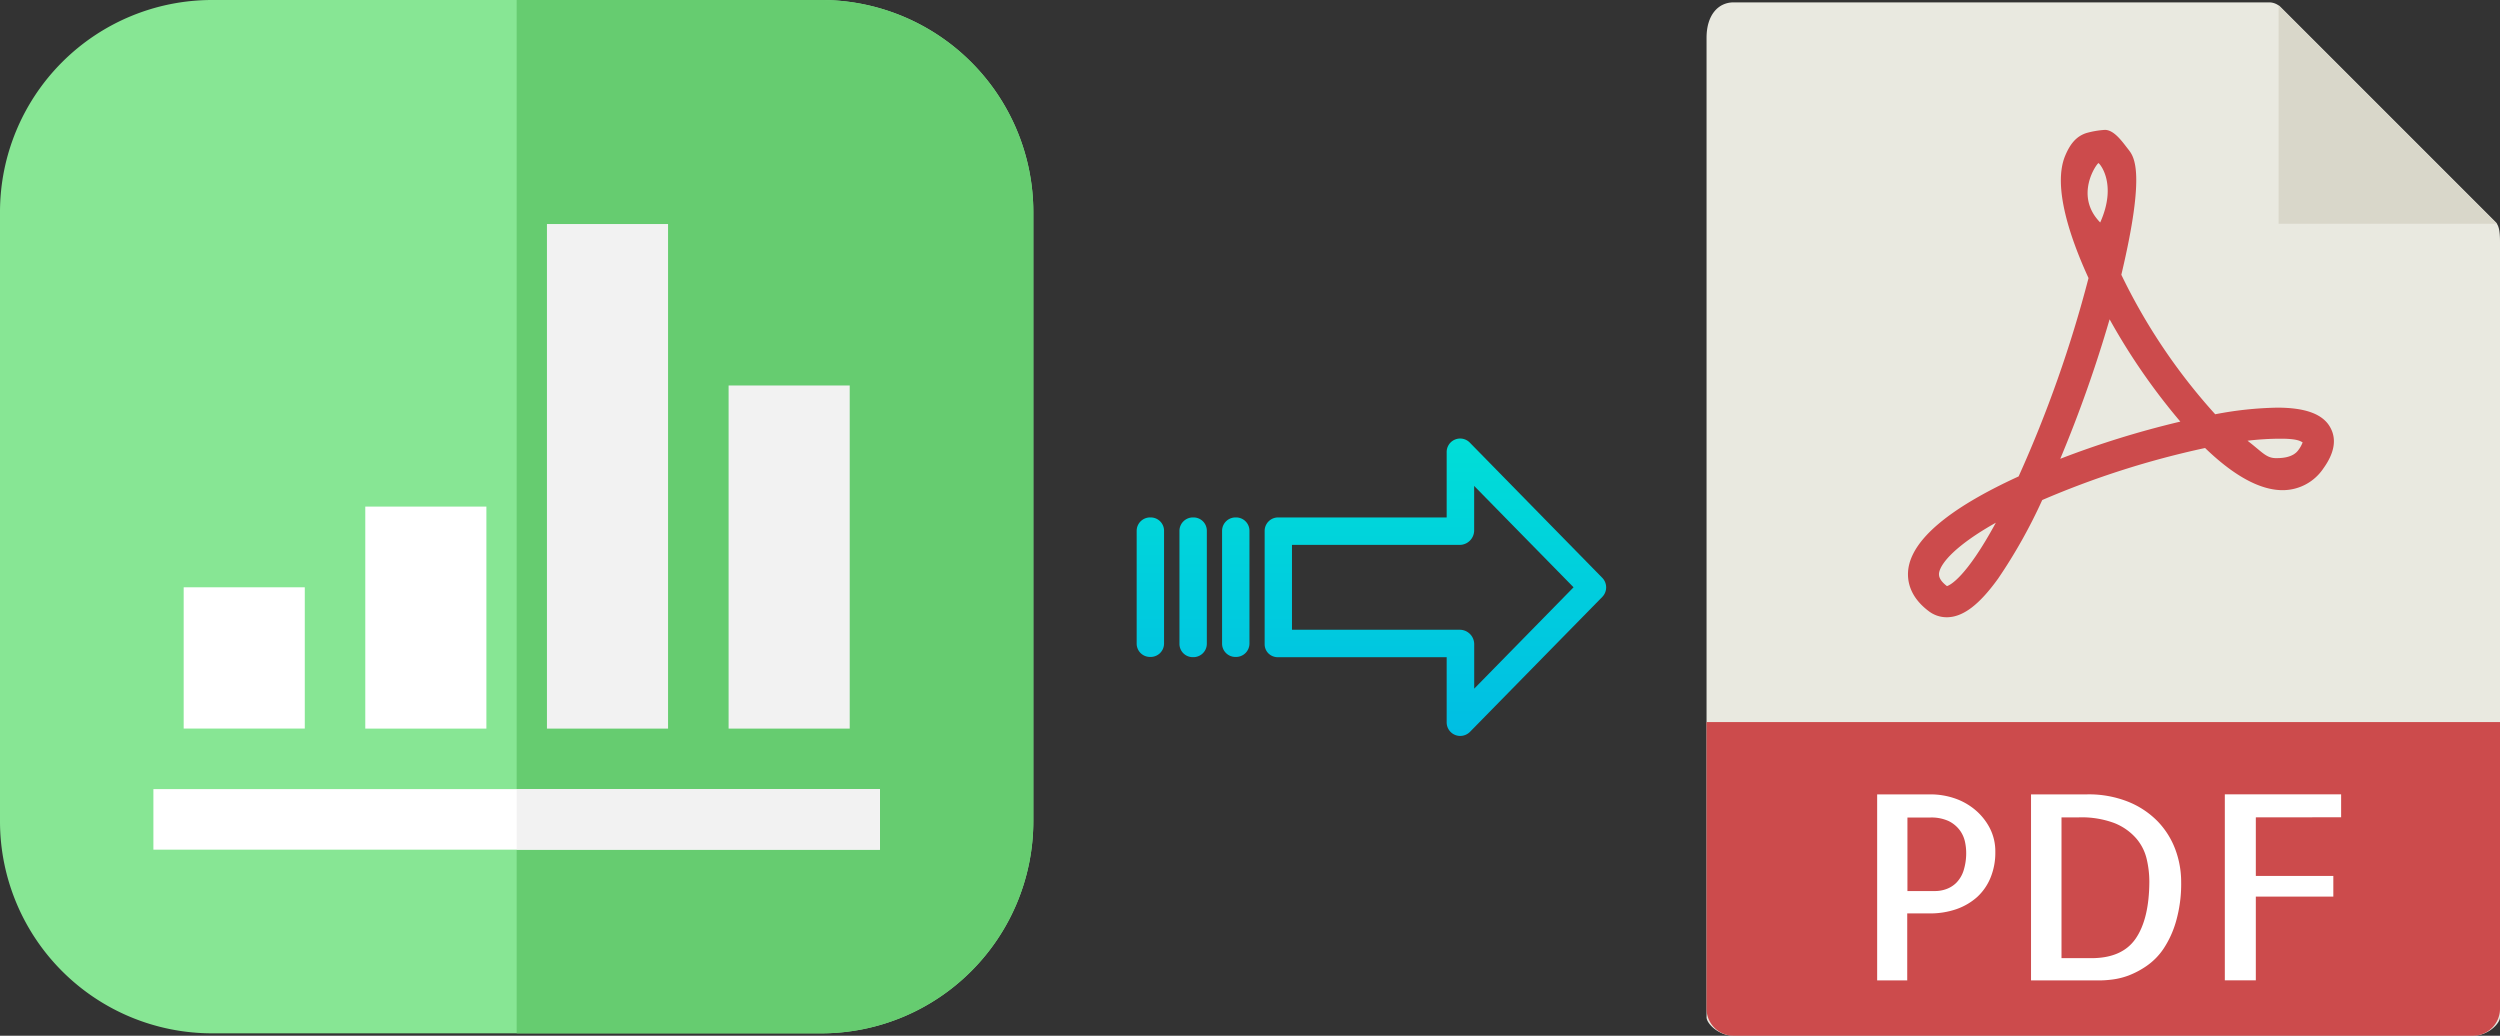
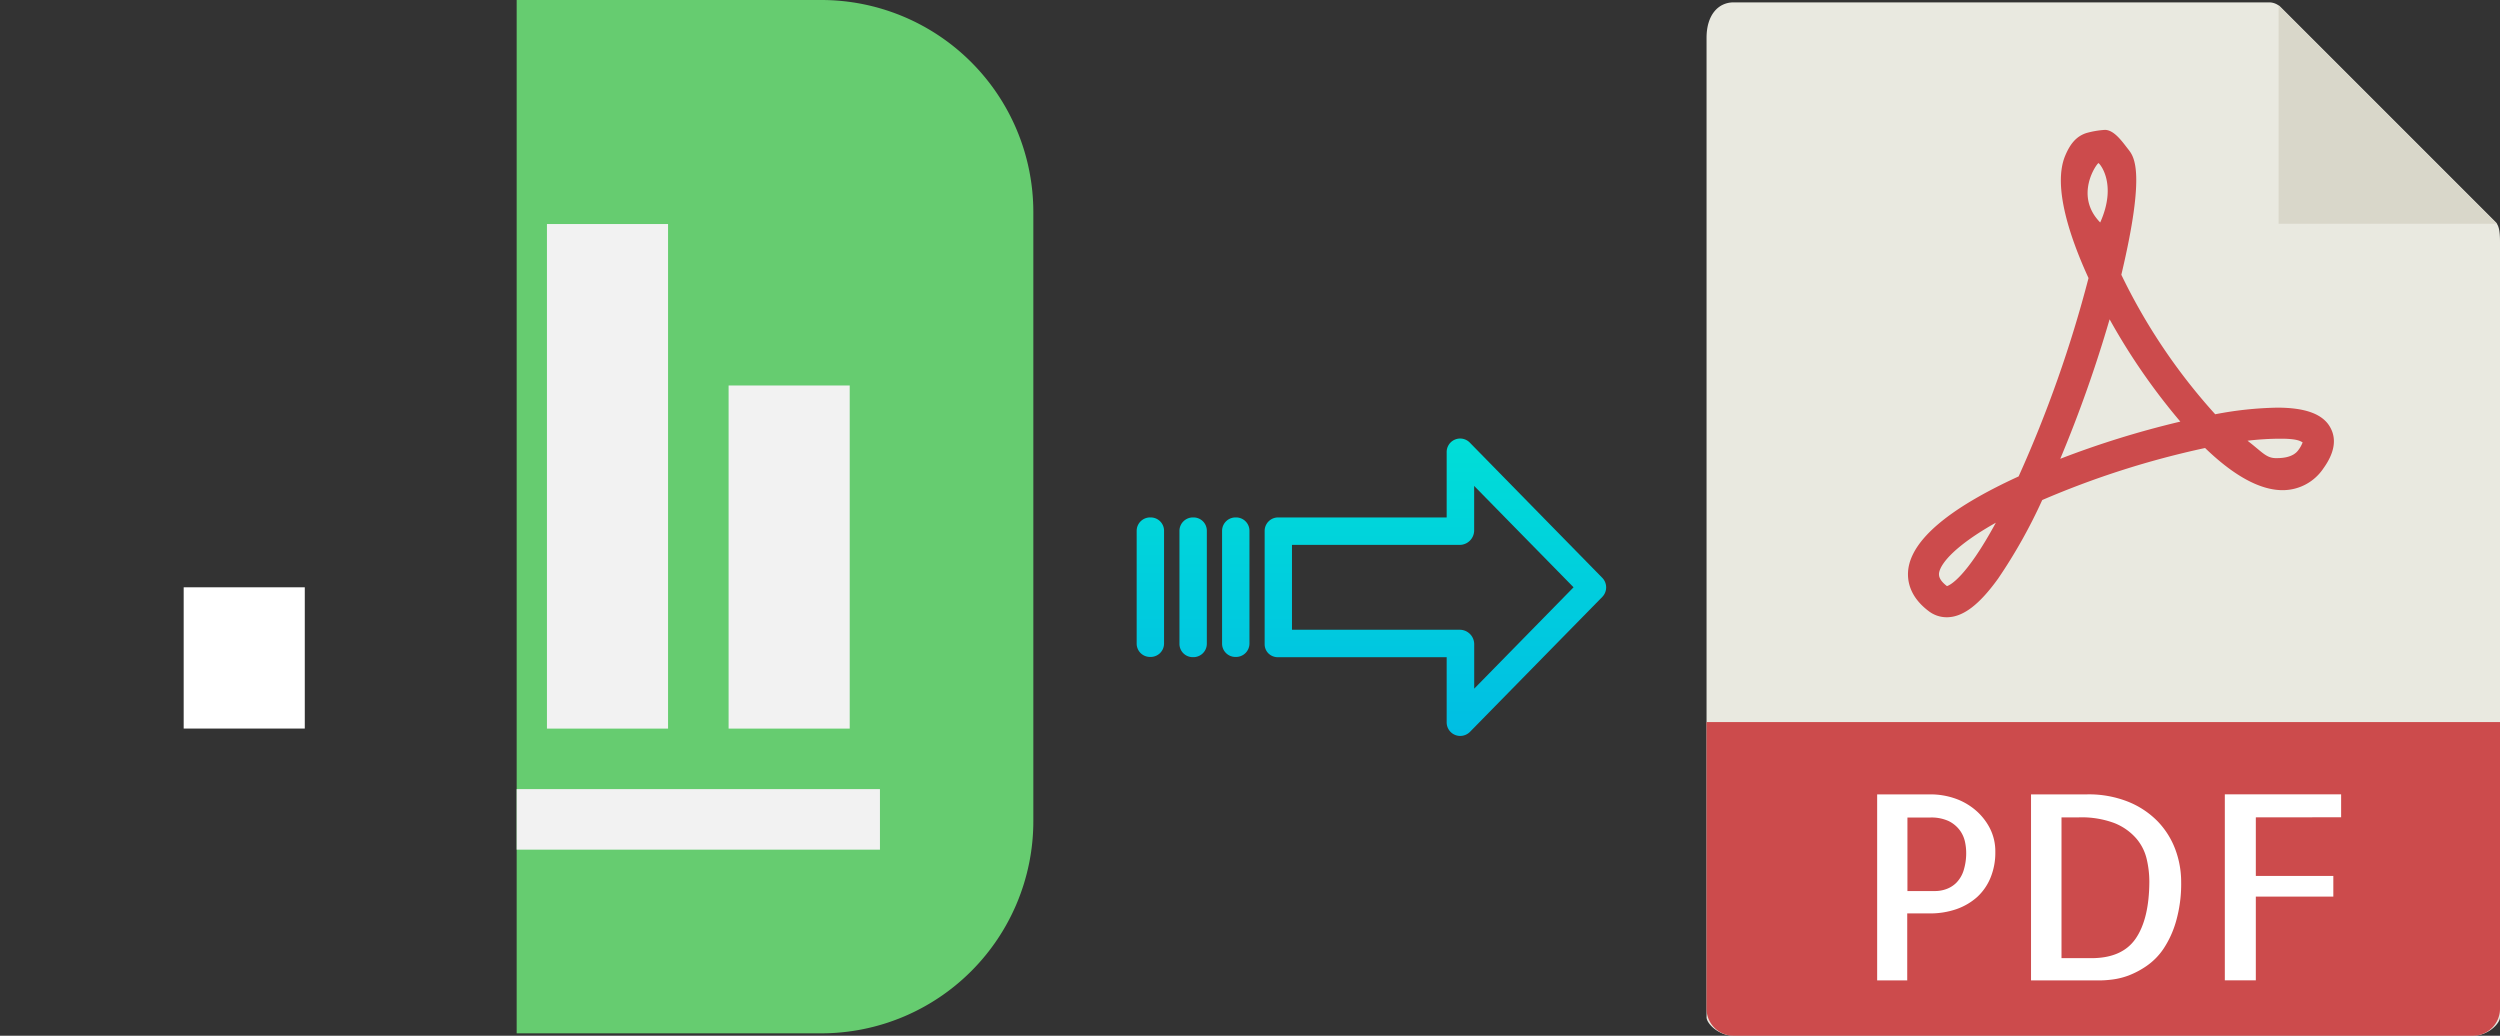
<svg xmlns="http://www.w3.org/2000/svg" xmlns:xlink="http://www.w3.org/1999/xlink" viewBox="0 0 483.87 200.46">
  <rect x="0" y="0" width="483.87" height="200.46" fill="#333333" stroke="none" />
  <defs>
    <style>.cls-1{fill:#87e694;}.cls-2{fill:#66cc70;}.cls-3{fill:#fff;}.cls-4{fill:#f2f2f2;}.cls-5{fill:#e9e9e0;}.cls-6{fill:#d9d7ca;}.cls-7{fill:#cc4b4c;}.cls-8{fill:url(#linear-gradient);}.cls-9{fill:url(#linear-gradient-2);}.cls-10{fill:url(#linear-gradient-3);}.cls-11{fill:url(#linear-gradient-4);}</style>
    <linearGradient id="linear-gradient" x1="277.82" y1="143.75" x2="277.82" y2="24.55" gradientTransform="matrix(1, 0, 0, -1, 0, 198.59)" gradientUnits="userSpaceOnUse">
      <stop offset="0" stop-color="#00efd1" />
      <stop offset="1" stop-color="#00acea" />
    </linearGradient>
    <linearGradient id="linear-gradient-2" x1="239.17" y1="143.75" x2="239.17" y2="24.55" xlink:href="#linear-gradient" />
    <linearGradient id="linear-gradient-3" x1="230.93" y1="143.75" x2="230.93" y2="24.55" xlink:href="#linear-gradient" />
    <linearGradient id="linear-gradient-4" x1="222.68" y1="143.75" x2="222.68" y2="24.55" xlink:href="#linear-gradient" />
  </defs>
  <title>numbers to pdf</title>
  <g id="Layer_2" data-name="Layer 2">
    <g id="Layer_2-2" data-name="Layer 2">
-       <path class="cls-1" d="M159,200H41A41.06,41.06,0,0,1,0,159V41A41.06,41.06,0,0,1,41,0H159a41.06,41.06,0,0,1,41,41V159A41.06,41.06,0,0,1,159,200Z" />
      <path class="cls-2" d="M159,0H100V200h59a41.06,41.06,0,0,0,41-41V41A41.06,41.06,0,0,0,159,0Z" />
-       <rect class="cls-3" x="29.69" y="152.73" width="140.63" height="11.72" />
      <rect class="cls-3" x="35.55" y="113.67" width="23.44" height="27.34" />
-       <rect class="cls-3" x="70.7" y="98.05" width="23.44" height="42.97" />
      <rect class="cls-4" x="105.86" y="43.36" width="23.44" height="97.66" />
      <rect class="cls-4" x="141.02" y="74.61" width="23.44" height="66.41" />
      <rect class="cls-4" x="100" y="152.73" width="70.31" height="11.72" />
      <path class="cls-5" d="M439.18.46H335.53c-2.89,0-5.23,2.34-5.23,6.88V196.89c0,1.23,2.34,3.57,5.23,3.57H478.65c2.89,0,5.22-2.34,5.22-3.57V46.81c0-2.49-.33-3.29-.91-3.87L441.4,1.38A3.14,3.14,0,0,0,439.18.46Z" />
      <polygon class="cls-6" points="441.02 1 441.02 43.32 483.34 43.32 441.02 1" />
      <path class="cls-7" d="M376.78,119.47h0a5.73,5.73,0,0,1-3.45-1.16c-3.72-2.79-4.22-5.89-4-8,.65-5.81,7.84-11.9,21.37-18.1a240.08,240.08,0,0,0,13.53-38.39c-3.56-7.76-7-17.82-4.5-23.72.88-2.07,2-3.66,4.05-4.34a17,17,0,0,1,3.62-.62c1.8,0,3.39,2.32,4.51,3.75s3.44,4.19-1.33,24.29a114,114,0,0,0,18.17,27,69.12,69.12,0,0,1,12-1.28c5.59,0,9,1.3,10.36,4,1.15,2.22.68,4.82-1.39,7.71a9.48,9.48,0,0,1-7.93,4.26c-4.34,0-9.4-2.75-15-8.16a170.53,170.53,0,0,0-31.52,10.07A101.43,101.43,0,0,1,386.72,112C383.06,117.08,379.91,119.47,376.78,119.47Zm9.51-18.3c-7.63,4.29-10.74,7.81-11,9.8,0,.33-.13,1.19,1.54,2.47C377.39,113.27,380.5,111.85,386.29,101.17ZM435,85.3c2.91,2.24,3.62,3.37,5.53,3.37.83,0,3.22,0,4.32-1.57a5.81,5.81,0,0,0,.82-1.48c-.44-.23-1-.71-4.2-.71A55,55,0,0,0,435,85.3ZM408.31,61.8a253.15,253.15,0,0,1-9.55,27A178.33,178.33,0,0,1,422,81.6,122.61,122.61,0,0,1,408.31,61.8Zm-2.16-30.23c-.35.12-4.75,6.28.34,11.49C409.88,35.51,406.3,31.52,406.15,31.57Z" />
      <path class="cls-7" d="M478.65,200.46H335.53a5.23,5.23,0,0,1-5.23-5.22V139.75H483.87v55.49A5.22,5.22,0,0,1,478.65,200.46Z" />
      <path class="cls-3" d="M369.18,189.75h-5.86v-36h10.35a14.52,14.52,0,0,1,4.54.73,12.35,12.35,0,0,1,4,2.2,11.53,11.53,0,0,1,2.88,3.54,9.8,9.8,0,0,1,1.1,4.66,12.71,12.71,0,0,1-.93,5,10.41,10.41,0,0,1-2.59,3.74,11.9,11.9,0,0,1-4,2.34,15.5,15.5,0,0,1-5.18.83h-4.35v13Zm0-31.55v14.26h5.37a6.27,6.27,0,0,0,2.12-.37,5.3,5.3,0,0,0,1.93-1.19,5.92,5.92,0,0,0,1.42-2.32,11.17,11.17,0,0,0,.53-3.69,10,10,0,0,0-.24-2,5.81,5.81,0,0,0-1-2.2,6,6,0,0,0-2.12-1.76,8,8,0,0,0-3.62-.7h-4.39Z" />
      <path class="cls-3" d="M422.16,170.75a26.33,26.33,0,0,1-1,7.6,19,19,0,0,1-2.41,5.27,12.54,12.54,0,0,1-3.3,3.35A16.64,16.64,0,0,1,412,188.8a14.14,14.14,0,0,1-3.13.78,20.25,20.25,0,0,1-2.1.17H393.1v-36h10.84a20.52,20.52,0,0,1,8,1.44,16.66,16.66,0,0,1,5.72,3.83,15.77,15.77,0,0,1,3.39,5.44A18.06,18.06,0,0,1,422.16,170.75Zm-17.39,14.7q6,0,8.6-3.81t2.63-11a19.13,19.13,0,0,0-.53-4.45,9.39,9.39,0,0,0-2.08-4,11,11,0,0,0-4.17-2.89,18.05,18.05,0,0,0-6.84-1.1H399v27.25Z" />
      <path class="cls-3" d="M436.61,158.2v11.33h15v4h-15v16.21h-6v-36h22.51v4.44Z" />
    </g>
    <g id="Layer_3" data-name="Layer 3">
      <path class="cls-8" d="M284.52,85.71A2.61,2.61,0,0,0,280,87.56v12.59H247.42a2.61,2.61,0,0,0-2.65,2.55v22a2.5,2.5,0,0,0,.77,1.8,2.58,2.58,0,0,0,1.88.7H280v12.59a2.62,2.62,0,0,0,1.62,2.45,2.57,2.57,0,0,0,1,.2,2.68,2.68,0,0,0,1.89-.79l25.6-26.11a2.65,2.65,0,0,0,0-3.71Zm.81,47.58v-8.63a2.8,2.8,0,0,0-2.7-2.77H250.06V105.46h32.56a2.81,2.81,0,0,0,2.7-2.78V94.05l19.24,19.62Z" />
      <path class="cls-9" d="M239.18,100.15h0a2.6,2.6,0,0,0-2.65,2.55v0l0,21.89a2.58,2.58,0,0,0,2.59,2.56h.06a2.6,2.6,0,0,0,2.65-2.55v0l0-21.89a2.58,2.58,0,0,0-2.59-2.56Z" />
      <path class="cls-10" d="M230.93,100.15h0a2.61,2.61,0,0,0-2.65,2.55v21.93a2.57,2.57,0,0,0,2.58,2.56h.07a2.6,2.6,0,0,0,2.65-2.55V102.71a2.57,2.57,0,0,0-2.58-2.56Z" />
-       <path class="cls-11" d="M222.69,100.15h0A2.6,2.6,0,0,0,220,102.7v0l0,21.89a2.58,2.58,0,0,0,2.59,2.56h.06a2.6,2.6,0,0,0,2.65-2.55v0l0-21.89a2.58,2.58,0,0,0-2.59-2.56Z" />
+       <path class="cls-11" d="M222.69,100.15h0A2.6,2.6,0,0,0,220,102.7v0l0,21.89a2.58,2.58,0,0,0,2.59,2.56h.06a2.6,2.6,0,0,0,2.65-2.55v0l0-21.89a2.58,2.58,0,0,0-2.59-2.56" />
    </g>
  </g>
</svg>